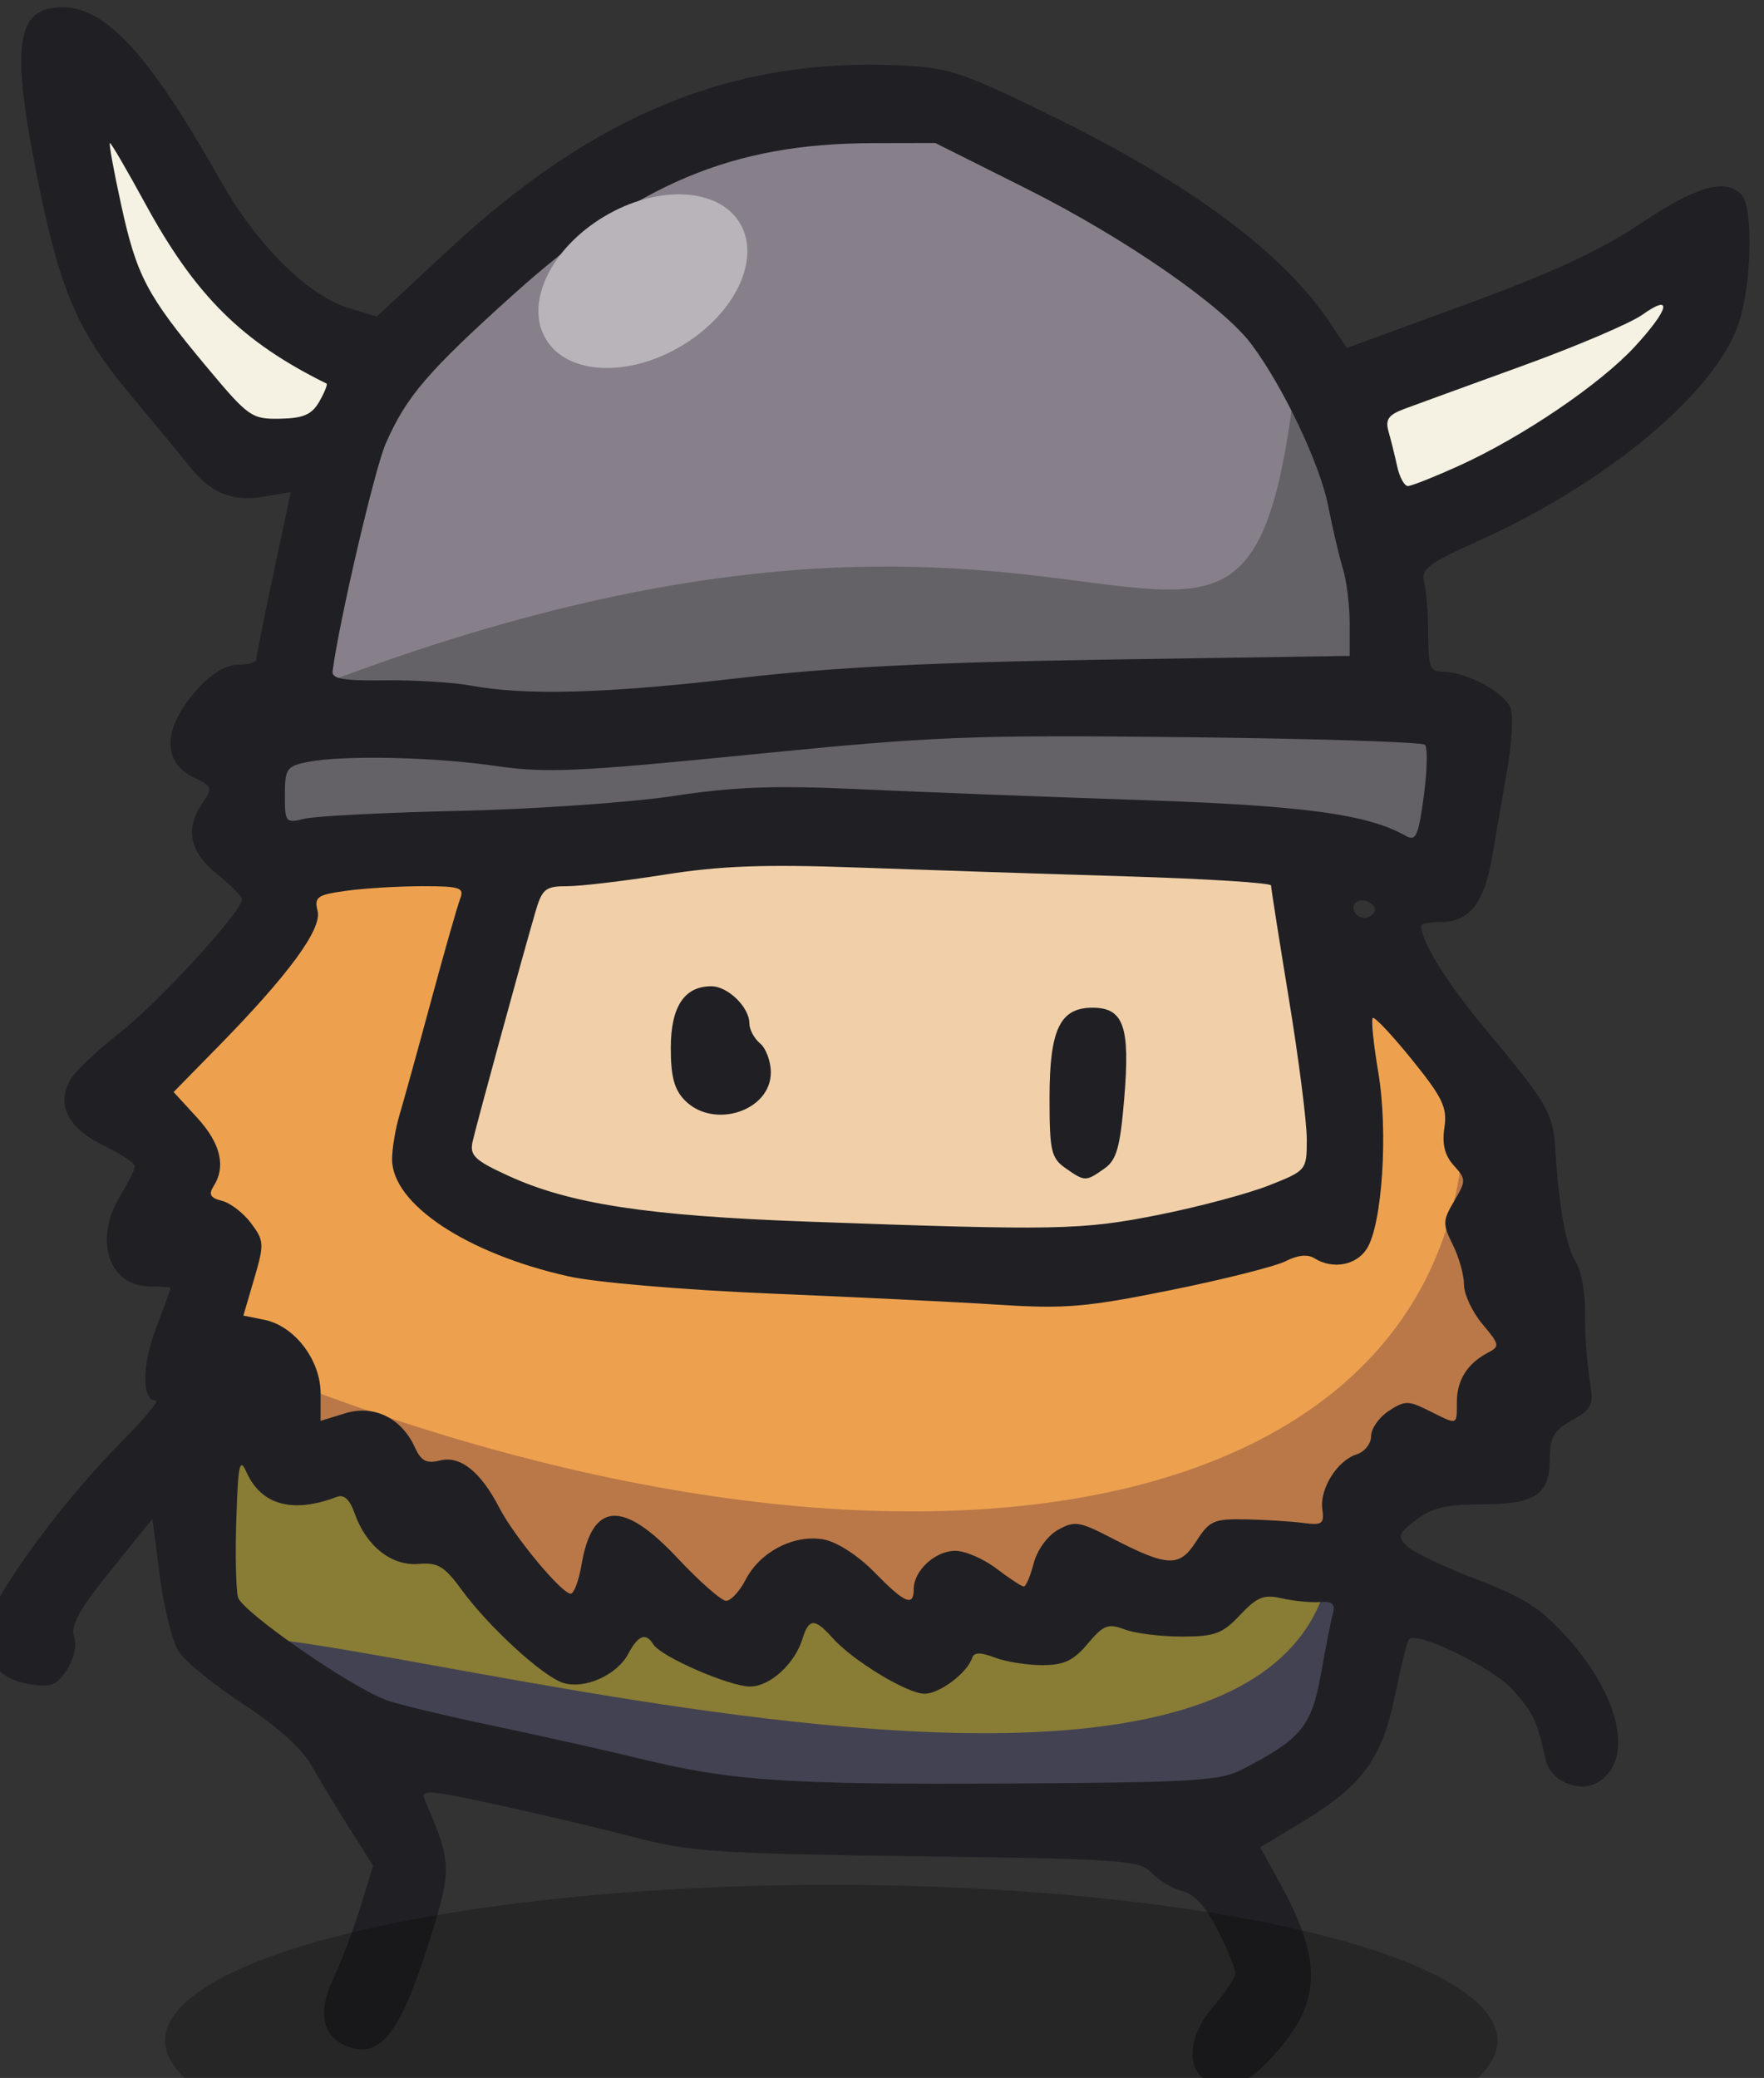
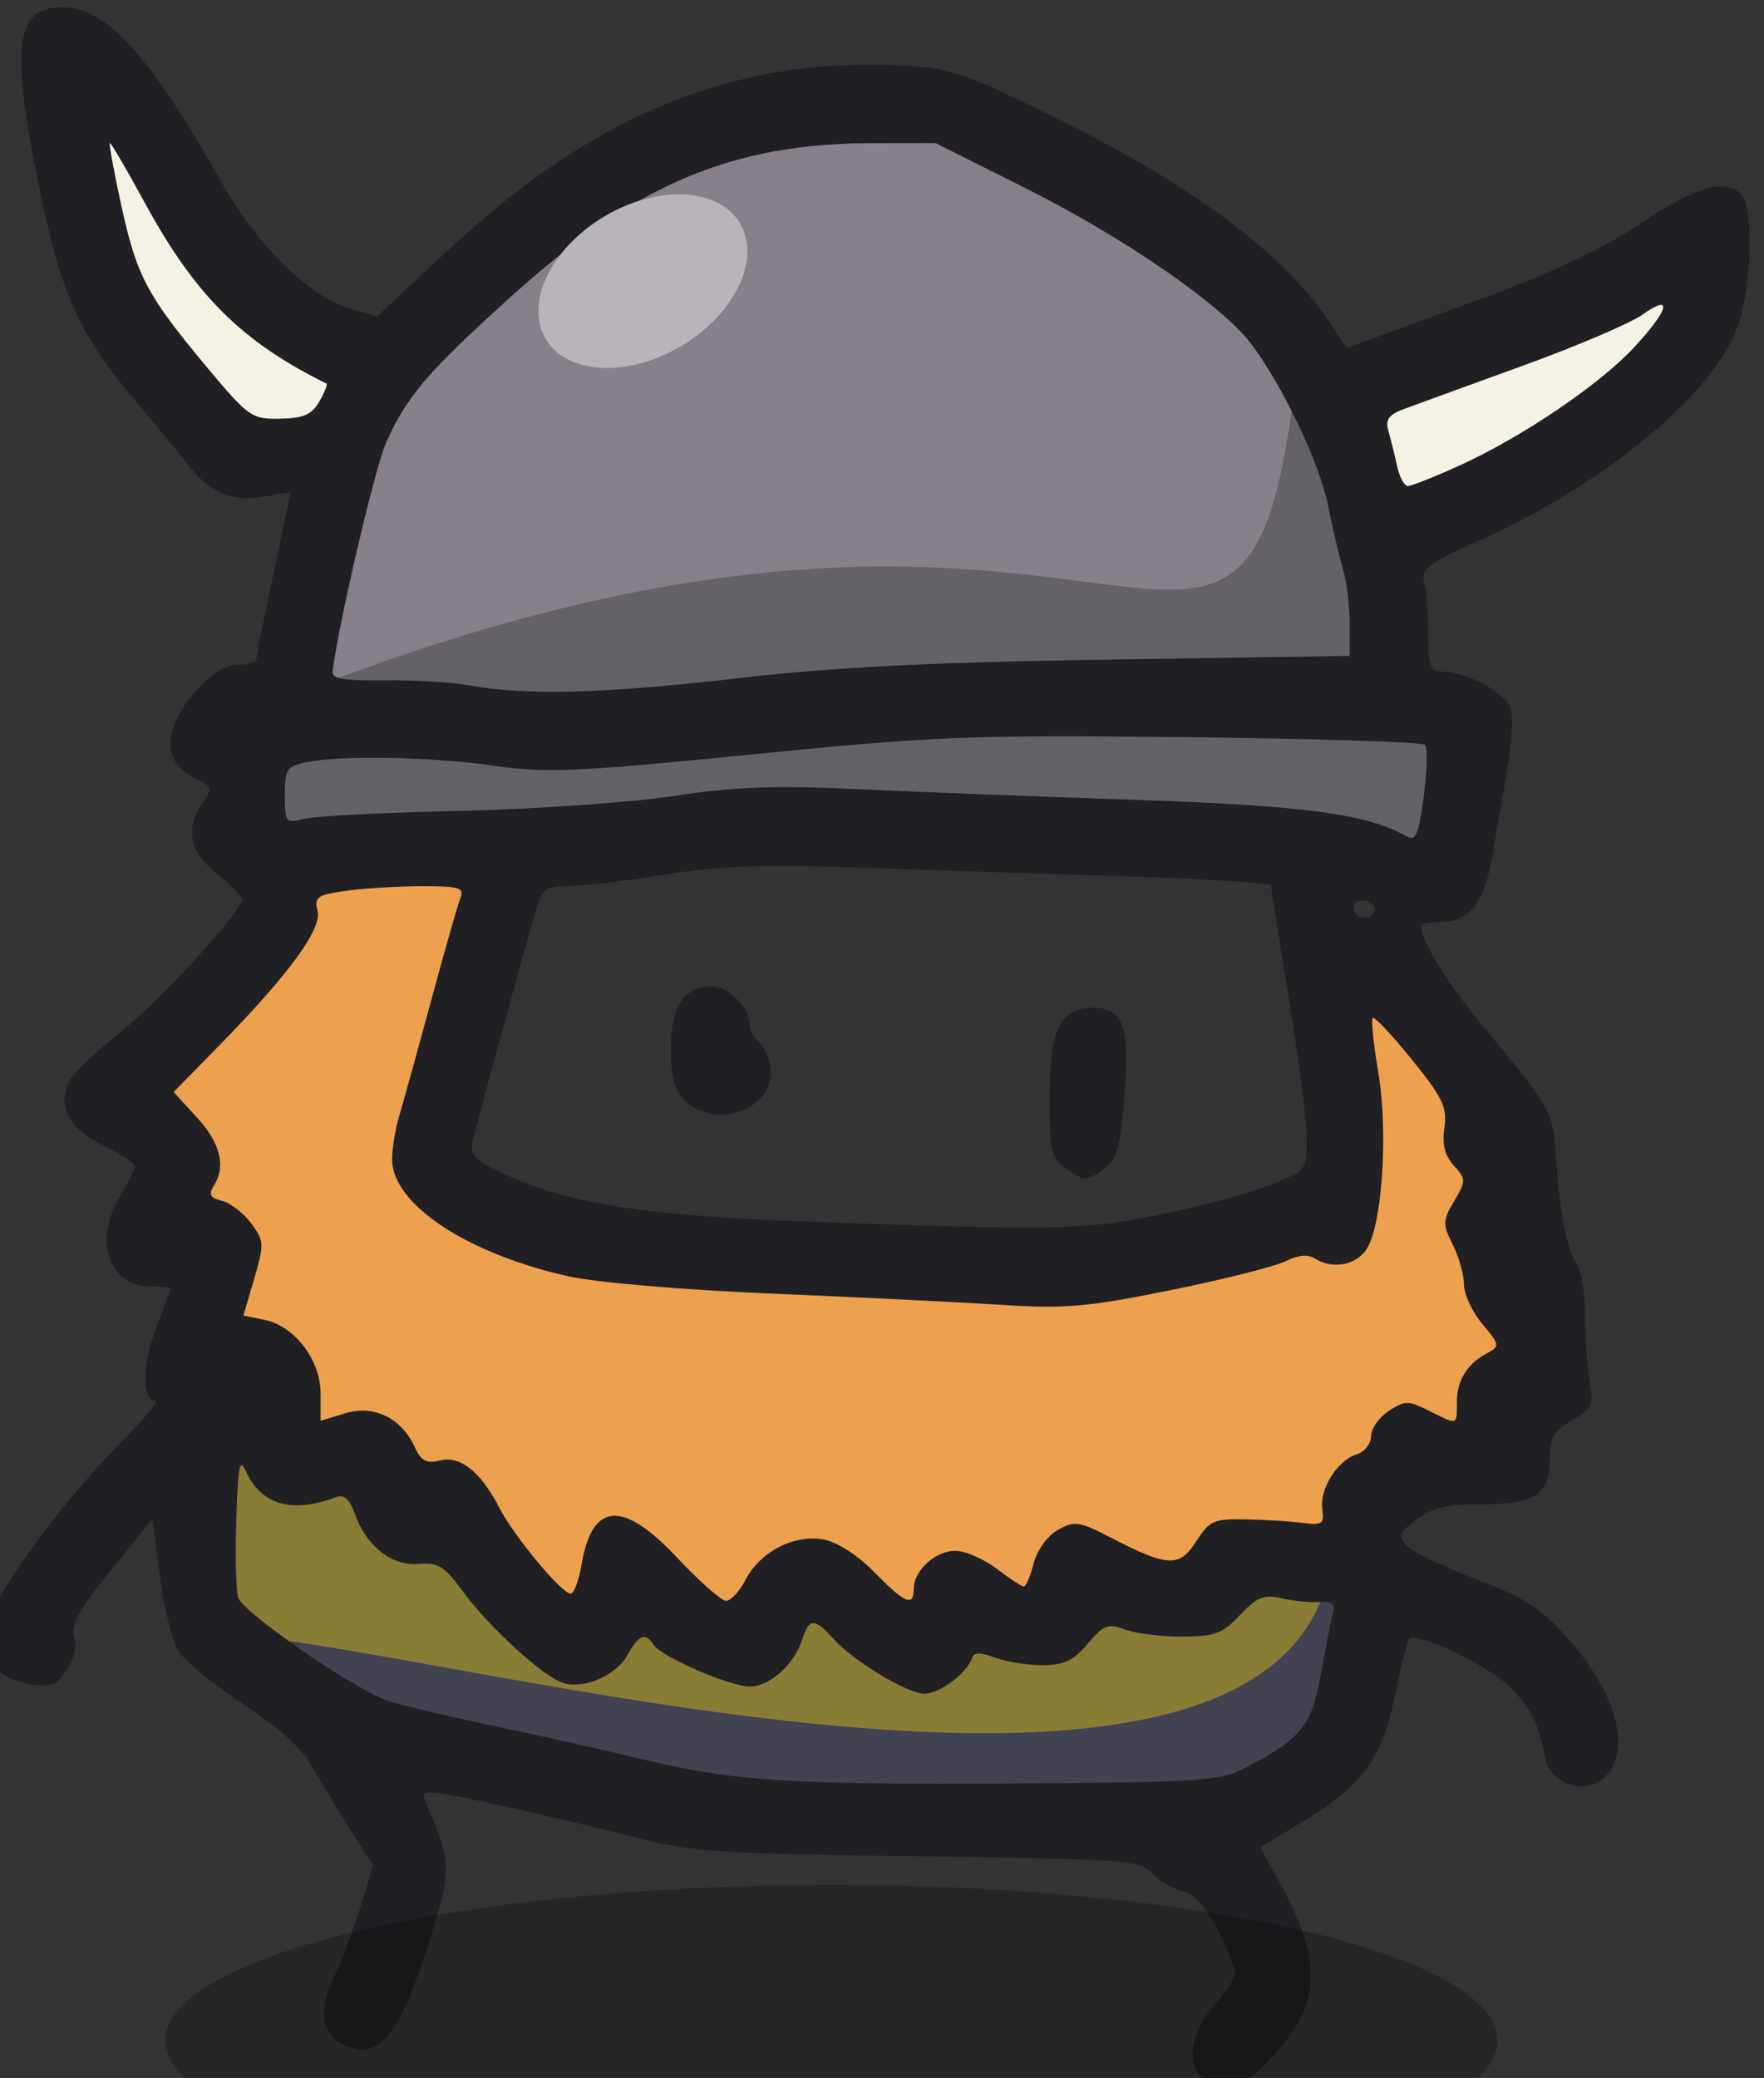
<svg xmlns="http://www.w3.org/2000/svg" xmlns:ns1="http://www.inkscape.org/namespaces/inkscape" xmlns:ns2="http://sodipodi.sourceforge.net/DTD/sodipodi-0.dtd" width="85.55" height="100.776" viewBox="0 0 85.55 100.776" id="svg5277" version="1.1" ns1:version="0.91 r13725" ns2:docname="tiles.svg" ns1:export-filename="tiles-256.png" ns1:export-xdpi="180" ns1:export-ydpi="180">
  <rect x="0" y="0" width="85.55" height="100.776" fill="#333333" stroke="none" />
  <defs id="defs5279" />
  <ns2:namedview id="base" pagecolor="#ffffff" bordercolor="#666666" borderopacity="1.0" ns1:pageopacity="0.0" ns1:pageshadow="2" ns1:zoom="0.3535534" ns1:cx="474.80883" ns1:cy="1958.3659" ns1:document-units="px" ns1:current-layer="layer1" showgrid="true" units="px" borderlayer="true" ns1:showpageshadow="false" ns1:window-width="1920" ns1:window-height="1080" ns1:window-x="0" ns1:window-y="0" ns1:window-maximized="0" ns1:snap-global="true" showguides="true" showborder="true" ns1:guide-bbox="true" ns1:snap-bbox="true" ns1:bbox-nodes="true" ns1:pagecheckerboard="0" ns1:deskcolor="#d1d1d1">
    <ns1:grid type="xygrid" id="grid5844" empspacing="128" dotted="false" spacingx="1" color="#26c345" opacity="0.157" empcolor="#3f3f6f" empopacity="0.38" originx="-15.607" originy="-20.896" spacingy="1" units="px" />
    <ns1:grid type="xygrid" id="grid12226" empspacing="16" originx="-15.607" originy="-20.896" spacingy="1" spacingx="1" units="px" />
    <ns2:guide position="1112.935,-2053.716" orientation="0,1" id="guide5911" ns1:locked="false" />
    <ns2:guide position="1035.153,-1158.519" orientation="0,1" id="guide25379" ns1:locked="false" />
    <ns1:page x="0" y="0" width="85.55" height="100.776" id="page2" margin="0" bleed="0" />
  </ns2:namedview>
  <g ns1:label="Layer 1" ns1:groupmode="layer" id="layer1" transform="translate(-15.607,1998.742)">
    <g id="g5407" transform="matrix(0.402,0,0,0.402,2074.114,-2993.08)" ns1:export-xdpi="35.84" ns1:export-ydpi="35.84">
      <path style="fill:#87808a;fill-opacity:1;fill-rule:evenodd;stroke:#000000;stroke-width:1px;stroke-linecap:butt;stroke-linejoin:miter;stroke-opacity:1" d="m -5091.102,2576.057 -1.01,-19.193 h 8.081 l 5.051,-28.284 8.081,-19.193 28.284,-16.162 31.315,-8.081 22.223,8.081 25.254,19.193 9.091,29.294 1.01,17.173 h 9.091 l 1.01,18.183 -17.173,-1.01 -74.751,-2.02 z" id="path5193" ns1:connector-curvature="0" />
      <path style="fill:#897c35;fill-opacity:1;fill-rule:evenodd;stroke:#000000;stroke-width:1px;stroke-linecap:butt;stroke-linejoin:miter;stroke-opacity:1" d="m -5094.133,2640.707 -2.02,31.315 21.213,13.132 49.498,8.081 52.528,-1.01 17.172,-10.102 2.02,-18.183 -21.213,-1.01 -17.172,5.051 -22.223,3.03 -10.101,-6.061 -8.081,7.071 -13.132,-7.071 -5.051,8.081 z" id="path5195" ns1:connector-curvature="0" />
-       <path style="fill:#f1d0a9;fill-opacity:1;fill-rule:evenodd;stroke:#000000;stroke-width:1px;stroke-linecap:butt;stroke-linejoin:miter;stroke-opacity:1" d="m -5058.777,2577.067 -10.101,37.376 18.183,11.112 57.579,1.01 36.365,-8.081 -7.071,-46.467 z" id="path5197" ns1:connector-curvature="0" />
      <path style="fill:#eda14f;fill-opacity:1;fill-rule:evenodd;stroke:#000000;stroke-width:1px;stroke-linecap:butt;stroke-linejoin:miter;stroke-opacity:1" d="m -5085.041,2576.057 -4.041,12.122 -15.152,14.142 12.122,35.355 11.112,13.132 21.213,13.132 13.132,6.061 20.203,-3.03 19.193,2.02 43.437,-7.071 14.142,-9.091 16.162,-12.122 -11.112,-43.437 -15.152,-12.122 3.03,33.335 -29.294,8.081 -55.558,-3.03 -23.233,-6.061 -4.041,-8.081 10.101,-32.325 z" id="path5199" ns1:connector-curvature="0" />
      <path ns1:connector-curvature="0" id="path5389" d="m -5108.104,2490.264 c -2.239,4.214 1.069,9.567 1.726,14.062 3.075,8.097 8.906,15.233 15.44,20.789 4.335,2.099 11.444,0.259 11.332,-5.443 -3.566,-4.23 -9.842,-5.847 -13.375,-10.471 -5.939,-5.308 -8.01,-13.777 -13.488,-19.195 l -0.988,0.156 z" style="opacity:1;fill:#f5f2e3;fill-opacity:1;stroke:none;stroke-width:10;stroke-linecap:round;stroke-linejoin:round;stroke-miterlimit:4;stroke-dasharray:none;stroke-dashoffset:0;stroke-opacity:1" />
      <path ns1:connector-curvature="0" id="path5201" d="m -5091.102,2576.057 -1.01,-19.193 h 8.081 c 101.062,-39.463 113.913,18.364 120.014,-40.867 l 10.296,42.887 h 9.091 l 1.01,18.183 -17.173,-1.01 -74.751,-2.02 z" style="fill:#646266;fill-opacity:1;fill-rule:evenodd;stroke:none;stroke-width:1px;stroke-linecap:butt;stroke-linejoin:miter;stroke-opacity:1" ns2:nodetypes="cccccccccc" />
      <path ns1:connector-curvature="0" id="path5203" d="m -5096.153,2672.021 21.213,13.132 49.498,8.081 52.528,-1.01 17.172,-10.102 -4.408,-28.897 c 8.666,58.66 -135.33,9.688 -136.003,18.796 z" style="fill:#434252;fill-opacity:1;fill-rule:evenodd;stroke:none;stroke-width:1px;stroke-linecap:butt;stroke-linejoin:miter;stroke-opacity:1" ns2:nodetypes="ccccccc" />
-       <path ns1:connector-curvature="0" id="path5391" d="m -4920.822,2508.551 c -10.587,5.887 -22.676,8.582 -33.426,13.918 -1.913,3.329 0.252,7.993 2.023,10.953 4.728,1.189 9.351,-3.116 13.686,-4.815 7.497,-4.739 16.435,-9.415 20.261,-17.799 0.201,-1.366 -1.297,-2.486 -2.545,-2.258 z" style="opacity:1;fill:#f5f2e3;fill-opacity:1;stroke:none;stroke-width:10;stroke-linecap:round;stroke-linejoin:round;stroke-miterlimit:4;stroke-dasharray:none;stroke-dashoffset:0;stroke-opacity:1" />
-       <path ns2:nodetypes="ccccccccccc" ns1:connector-curvature="0" id="path5397" d="m -5092.112,2637.676 11.112,13.132 21.213,13.132 13.132,6.061 20.203,-3.03 19.193,2.02 43.437,-7.071 14.142,-9.091 16.162,-12.122 -11.112,-43.437 c 8.667,59.77 -63.968,74.772 -147.482,40.406 z" style="fill:#ba7848;fill-opacity:1;fill-rule:evenodd;stroke:none;stroke-width:1px;stroke-linecap:butt;stroke-linejoin:miter;stroke-opacity:1" />
+       <path ns1:connector-curvature="0" id="path5391" d="m -4920.822,2508.551 c -10.587,5.887 -22.676,8.582 -33.426,13.918 -1.913,3.329 0.252,7.993 2.023,10.953 4.728,1.189 9.351,-3.116 13.686,-4.815 7.497,-4.739 16.435,-9.415 20.261,-17.799 0.201,-1.366 -1.297,-2.486 -2.545,-2.258 " style="opacity:1;fill:#f5f2e3;fill-opacity:1;stroke:none;stroke-width:10;stroke-linecap:round;stroke-linejoin:round;stroke-miterlimit:4;stroke-dasharray:none;stroke-dashoffset:0;stroke-opacity:1" />
      <path style="fill:#202024;fill-opacity:1" d="m -4975.297,2724.296 c -2.376,-1.384 -1.876,-5.488 1.078,-8.851 1.423,-1.62 2.586,-3.392 2.586,-3.938 0,-0.546 -0.953,-2.873 -2.118,-5.171 -1.437,-2.837 -2.814,-4.354 -4.287,-4.723 -1.193,-0.299 -2.859,-1.285 -3.703,-2.191 -1.431,-1.536 -3.322,-1.67 -28.258,-2.002 -24.154,-0.322 -27.429,-0.54 -34.052,-2.273 -4.03,-1.054 -11.527,-2.83 -16.659,-3.946 -8.32,-1.81 -9.264,-1.874 -8.713,-0.597 3.31,7.678 3.327,8.322 0.454,17.384 -3.229,10.187 -5.577,13.469 -9.017,12.606 -3.682,-0.924 -4.568,-3.971 -2.454,-8.447 0.968,-2.051 2.442,-5.946 3.274,-8.656 l 1.513,-4.927 -2.88,-4.557 c -1.584,-2.506 -3.661,-5.947 -4.616,-7.645 -1.084,-1.928 -4.138,-4.661 -8.13,-7.273 -3.517,-2.301 -7.027,-5.151 -7.801,-6.332 -0.774,-1.181 -1.809,-5.275 -2.299,-9.096 l -0.892,-6.948 -5.013,6.204 c -3.832,4.743 -4.878,6.628 -4.441,8.005 0.347,1.095 0,2.668 -0.878,4.013 -1.235,1.885 -1.896,2.14 -4.474,1.721 -3.581,-0.581 -5.362,-2.617 -5.4,-6.173 -0.032,-3.036 8.607,-15.131 16.471,-23.061 2.704,-2.726 4.567,-4.957 4.14,-4.957 -1.696,0 -1.697,-4.226 0,-8.683 0.978,-2.574 1.779,-4.777 1.779,-4.895 3e-4,-0.118 -1.103,-0.215 -2.452,-0.215 -5.041,0 -6.867,-5.62 -3.579,-11.013 0.947,-1.552 1.721,-3.124 1.721,-3.492 0,-0.368 -1.736,-1.513 -3.858,-2.544 -4.19,-2.035 -5.592,-4.793 -3.975,-7.815 0.514,-0.961 3.236,-3.555 6.05,-5.765 4.74,-3.724 14.715,-14.623 14.715,-16.078 0,-0.35 -1.358,-1.72 -3.017,-3.044 -3.335,-2.661 -3.9,-5.506 -1.712,-8.629 1.223,-1.747 1.157,-1.935 -1.067,-3 -3.968,-1.902 -3.755,-6.135 0.544,-10.823 1.614,-1.76 3.389,-2.802 4.773,-2.802 1.212,0 2.206,-0.291 2.208,-0.647 0,-0.356 0.937,-5.039 2.076,-10.408 l 2.072,-9.761 -3.305,0.558 c -3.783,0.639 -6.423,-0.472 -9.021,-3.796 -0.957,-1.225 -4.026,-4.946 -6.82,-8.269 -6.484,-7.713 -8.636,-12.622 -11.301,-25.788 -3.377,-16.677 -2.755,-21.204 2.909,-21.204 5.279,0 10.562,5.805 19.129,21.018 4.332,7.693 10.527,13.813 15.488,15.3 l 3.308,0.991 8.708,-8.094 c 17.655,-16.41 34.422,-23.208 54.712,-22.184 5.765,0.291 7.349,0.836 18.698,6.429 16.254,8.01 27.292,16.265 32.829,24.551 l 2.069,3.096 14.348,-5.252 c 10.455,-3.827 16.186,-6.479 21.121,-9.777 6.725,-4.494 10.138,-5.477 12.124,-3.492 1.488,1.488 1.278,10.875 -0.35,15.654 -2.818,8.272 -15.829,19.137 -31.221,26.073 -6.207,2.797 -7.109,3.474 -6.693,5.021 0.264,0.984 0.486,3.825 0.492,6.315 0.011,4.019 0.215,4.526 1.821,4.526 2.841,0 7.556,2.58 8.153,4.463 0.298,0.94 0.091,4.298 -0.462,7.46 -0.553,3.163 -1.365,7.854 -1.805,10.425 -0.946,5.524 -2.741,7.826 -6.105,7.826 -1.349,0 -2.453,0.206 -2.453,0.459 0,1.9 3.179,7.016 7.751,12.473 7.342,8.763 8.164,10.15 8.411,14.187 0.439,7.176 1.319,12.103 2.477,13.87 0.657,1.003 1.166,3.732 1.132,6.065 -0.034,2.333 0.199,5.886 0.518,7.895 0.546,3.437 0.422,3.743 -2.09,5.173 -2.213,1.26 -2.671,2.055 -2.676,4.647 -0.01,4.33 -1.759,5.494 -8.266,5.494 -4.207,0 -5.946,0.412 -7.84,1.857 -2.167,1.653 -2.292,2.001 -1.142,3.162 0.711,0.718 4.478,2.522 8.37,4.011 5.773,2.207 7.786,3.495 10.93,6.992 6.435,7.157 8.11,14.759 3.844,17.45 -2.273,1.434 -5.816,-0.042 -6.399,-2.665 -1.058,-4.756 -1.427,-5.544 -3.941,-8.407 -2.315,-2.637 -11.538,-7.143 -12.549,-6.131 -0.209,0.209 -0.961,3.23 -1.669,6.712 -1.56,7.665 -3.931,10.927 -11.092,15.264 l -5.179,3.136 2.37,4.311 c 5.242,9.534 5.023,14.529 -0.919,20.965 -3.354,3.633 -5.346,4.289 -8.119,2.674 z m 4.526,-37.368 c 7.076,-3.663 8.341,-5.195 9.455,-11.453 0.574,-3.22 1.228,-6.532 1.454,-7.359 0.312,-1.139 -0.073,-1.47 -1.585,-1.365 -1.098,0.076 -3.16,-0.127 -4.583,-0.451 -2.167,-0.494 -2.982,-0.168 -5.03,2.012 -2.128,2.265 -3.04,2.602 -7.056,2.602 -2.537,0 -5.633,-0.388 -6.88,-0.862 -1.984,-0.754 -2.538,-0.539 -4.443,1.724 -1.723,2.048 -2.866,2.586 -5.492,2.586 -1.824,0 -4.4,-0.412 -5.725,-0.916 -1.742,-0.662 -2.498,-0.649 -2.73,0.048 -0.609,1.825 -3.922,4.316 -5.743,4.316 -2.089,0 -8.697,-4.017 -11.132,-6.766 -2.084,-2.354 -2.837,-2.336 -3.571,0.085 -0.931,3.071 -3.94,5.82 -6.36,5.811 -2.486,-0.01 -10.741,-3.606 -11.649,-5.076 -0.913,-1.478 -1.819,-1.136 -3.042,1.148 -1.377,2.573 -5.275,4.303 -7.851,3.486 -2.452,-0.778 -8.971,-6.749 -12.188,-11.162 -2.121,-2.91 -2.908,-3.387 -5.254,-3.185 -3.227,0.278 -6.328,-2.167 -7.684,-6.057 -0.592,-1.698 -1.298,-2.367 -2.152,-2.04 -5.313,2.039 -9.118,1.01 -10.905,-2.95 -0.837,-1.855 -1.019,-1.035 -1.235,5.585 -0.139,4.268 -0.049,8.535 0.201,9.483 0.454,1.72 13.481,10.761 17.879,12.408 1.27,0.475 7.089,1.871 12.932,3.1 5.843,1.23 13.921,3.04 17.951,4.023 10.846,2.645 17.713,3.095 44.83,2.933 21.856,-0.13 24.904,-0.319 27.588,-1.709 z m -59.925,-22.897 c 1.747,-3.378 5.876,-5.491 9.428,-4.825 1.603,0.301 4.143,1.947 6.105,3.956 3.666,3.755 4.734,4.206 4.734,2 0,-2.205 2.605,-4.594 5.009,-4.594 1.186,0 3.427,0.97 4.981,2.155 1.554,1.185 3.034,2.155 3.29,2.155 0.255,0 0.79,-1.26 1.189,-2.799 0.415,-1.603 1.664,-3.326 2.922,-4.032 1.999,-1.122 2.577,-1.037 6.412,0.947 6.853,3.545 8.249,3.604 10.275,0.433 1.598,-2.502 2.12,-2.731 6.035,-2.65 2.357,0.049 5.449,0.242 6.872,0.431 2.286,0.303 2.554,0.111 2.307,-1.651 -0.344,-2.458 1.791,-5.876 4.136,-6.62 0.961,-0.305 1.747,-1.295 1.747,-2.201 0,-0.905 0.956,-2.272 2.124,-3.038 1.946,-1.275 2.355,-1.277 4.874,-0.02 3.501,1.746 3.347,1.794 3.347,-1.05 0,-2.636 1.268,-4.659 3.73,-5.948 1.478,-0.774 1.439,-0.987 -0.647,-3.465 -1.222,-1.452 -2.221,-3.591 -2.221,-4.753 0,-1.163 -0.607,-3.331 -1.35,-4.819 -1.242,-2.49 -1.229,-2.91 0.165,-5.27 1.449,-2.454 1.447,-2.639 -0.046,-4.29 -1.092,-1.207 -1.433,-2.577 -1.134,-4.561 0.366,-2.429 -0.197,-3.608 -3.924,-8.22 -2.393,-2.961 -4.518,-5.218 -4.722,-5.013 -0.204,0.204 0.098,3.152 0.671,6.551 1.211,7.179 0.48,18.38 -1.391,21.305 -1.279,2 -4.138,2.51 -6.323,1.127 -0.794,-0.502 -2.038,-0.376 -3.448,0.351 -1.214,0.626 -7.444,2.197 -13.845,3.492 -10.172,2.058 -12.779,2.282 -20.691,1.772 -4.979,-0.321 -17.393,-0.928 -27.588,-1.351 -10.37,-0.429 -21.105,-1.34 -24.369,-2.068 -12.292,-2.741 -21.323,-8.729 -21.323,-14.137 0,-1.291 0.405,-3.702 0.9,-5.358 0.495,-1.656 2.212,-7.861 3.814,-13.788 1.603,-5.927 3.179,-11.455 3.503,-12.285 0.52,-1.334 -0.01,-1.509 -4.556,-1.509 -2.829,0 -6.939,0.246 -9.132,0.546 -3.568,0.489 -3.938,0.745 -3.513,2.438 0.548,2.184 -3.489,7.689 -12.026,16.396 l -5.345,5.451 2.832,3.09 c 2.845,3.105 3.511,5.886 1.982,8.288 -0.622,0.978 -0.375,1.403 1.013,1.745 1.01,0.248 2.592,1.464 3.517,2.702 1.584,2.122 1.606,2.506 0.377,6.699 l -1.304,4.448 2.52,0.504 c 3.649,0.73 6.797,4.847 6.797,8.888 v 3.302 l 2.97,-0.911 c 3.466,-1.064 6.787,0.564 8.408,4.12 0.748,1.641 1.398,1.982 3.013,1.576 2.462,-0.618 4.917,1.339 7.179,5.722 1.773,3.436 7.514,10.345 8.596,10.345 0.396,0 0.983,-1.56 1.305,-3.466 1.288,-7.623 4.966,-7.892 11.569,-0.845 2.666,2.845 5.313,5.173 5.883,5.173 0.57,0 1.635,-1.157 2.366,-2.572 z m 49.875,-44.008 c 4.816,-0.963 10.793,-2.559 13.283,-3.549 4.494,-1.786 4.526,-1.825 4.526,-5.562 0,-2.07 -0.97,-9.674 -2.155,-16.897 -1.185,-7.223 -2.155,-13.393 -2.155,-13.71 0,-0.318 -7.856,-0.813 -17.458,-1.102 -9.602,-0.288 -24.096,-0.764 -32.209,-1.058 -11.461,-0.415 -16.709,-0.224 -23.527,0.856 -4.827,0.764 -10.1,1.39 -11.718,1.39 -2.659,0 -3.032,0.311 -3.877,3.233 -1.803,6.237 -7.113,25.668 -7.539,27.589 -0.368,1.662 0.255,2.255 4.331,4.121 7.397,3.387 16.738,4.819 35.96,5.516 30.249,1.096 33.204,1.038 42.539,-0.827 z m -11.311,-5.627 c -1.716,-1.202 -1.916,-2.083 -1.916,-8.429 0,-8.292 1.249,-10.919 5.191,-10.919 3.748,0 4.545,2.266 3.828,10.877 -0.5,6.008 -0.922,7.497 -2.418,8.545 -2.246,1.573 -2.337,1.572 -4.685,-0.073 z m -45.884,-8.141 c -1.294,-1.294 -1.724,-2.874 -1.724,-6.332 0,-4.986 1.623,-7.462 4.891,-7.462 2.003,0 4.592,2.531 4.592,4.489 0,0.734 0.582,1.818 1.293,2.409 0.711,0.59 1.293,2.167 1.293,3.505 0,4.632 -6.857,6.88 -10.345,3.392 z m 83.138,-23.367 c -0.798,-1.291 -2.949,-0.879 -2.432,0.467 0.261,0.681 1.023,1.029 1.692,0.772 0.669,-0.257 1.002,-0.814 0.74,-1.239 z m 6.126,-19.559 c -0.334,-0.334 -13.341,-0.747 -28.905,-0.918 -25.969,-0.285 -30.273,-0.114 -52.286,2.082 -21.055,2.101 -24.838,2.27 -30.947,1.387 -7.585,-1.097 -18.447,-1.32 -22.711,-0.467 -2.477,0.495 -2.694,0.816 -2.694,3.98 0,3.321 0.083,3.421 2.371,2.857 1.304,-0.321 9.742,-0.75 18.751,-0.952 9.009,-0.202 20.604,-1.009 25.767,-1.792 7.346,-1.115 12.219,-1.293 22.415,-0.819 7.166,0.333 22.339,0.918 33.719,1.3 19.884,0.667 27.561,1.7 32.22,4.337 1.205,0.682 1.508,0.01 2.154,-4.797 0.414,-3.074 0.479,-5.863 0.145,-6.197 z m -82.799,-8.04 c 11.472,-1.327 23.105,-1.911 44.614,-2.239 l 29.096,-0.444 v -3.934 c 0,-2.164 -0.365,-5.126 -0.812,-6.582 -0.447,-1.456 -1.248,-4.868 -1.781,-7.582 -0.992,-5.053 -5.409,-14.358 -9.258,-19.504 -3.484,-4.658 -15.321,-12.843 -27.137,-18.764 l -10.991,-5.507 -7.556,0.015 c -16.982,0.034 -28.49,4.883 -43.377,18.281 -10.316,9.284 -12.899,12.301 -15.376,17.96 -1.327,3.031 -5.621,21.427 -6.408,27.448 -0.123,0.94 1.248,1.182 6.309,1.116 3.556,-0.046 8.212,0.238 10.345,0.631 6.669,1.23 16.254,0.965 32.329,-0.894 z m 86.919,-25.629 c 7.593,-3.443 16.999,-9.817 21.18,-14.353 4.171,-4.525 4.644,-6.509 0.921,-3.857 -1.443,1.028 -7.942,3.798 -14.44,6.156 -6.499,2.358 -12.915,4.696 -14.259,5.196 -1.935,0.72 -2.334,1.289 -1.919,2.739 0.288,1.007 0.757,2.897 1.042,4.201 0.285,1.304 0.866,2.371 1.291,2.371 0.425,0 3.208,-1.104 6.184,-2.453 z m -137.5,-7.753 c 0.63,-1.109 1.018,-2.079 0.862,-2.155 -10.173,-5.008 -15.821,-10.612 -21.861,-21.693 -2.197,-4.03 -4.118,-7.327 -4.27,-7.327 -0.152,0 0.457,3.355 1.353,7.456 1.88,8.604 3.085,10.888 10.309,19.545 5.052,6.054 5.437,6.325 8.871,6.259 2.821,-0.054 3.835,-0.501 4.735,-2.085 z" id="path5205" ns1:connector-curvature="0" />
      <ellipse style="opacity:1;fill:#b8b4ba;fill-opacity:1;stroke:none;stroke-width:5.857;stroke-linecap:round;stroke-linejoin:round;stroke-miterlimit:4;stroke-dasharray:none;stroke-dashoffset:0;stroke-opacity:1" id="ellipse5207" cx="-5615.555" cy="-430.688" rx="13.637" ry="9.091" transform="rotate(-30.822)" />
    </g>
    <ellipse ry="7.552" rx="32.306" cy="-1899.779" cx="55.922" id="ellipse11278" style="opacity:1;fill:#000000;fill-opacity:0.251;stroke:none;stroke-width:1;stroke-linecap:round;stroke-linejoin:round;stroke-miterlimit:4;stroke-dasharray:none;stroke-dashoffset:0;stroke-opacity:1" />
  </g>
</svg>